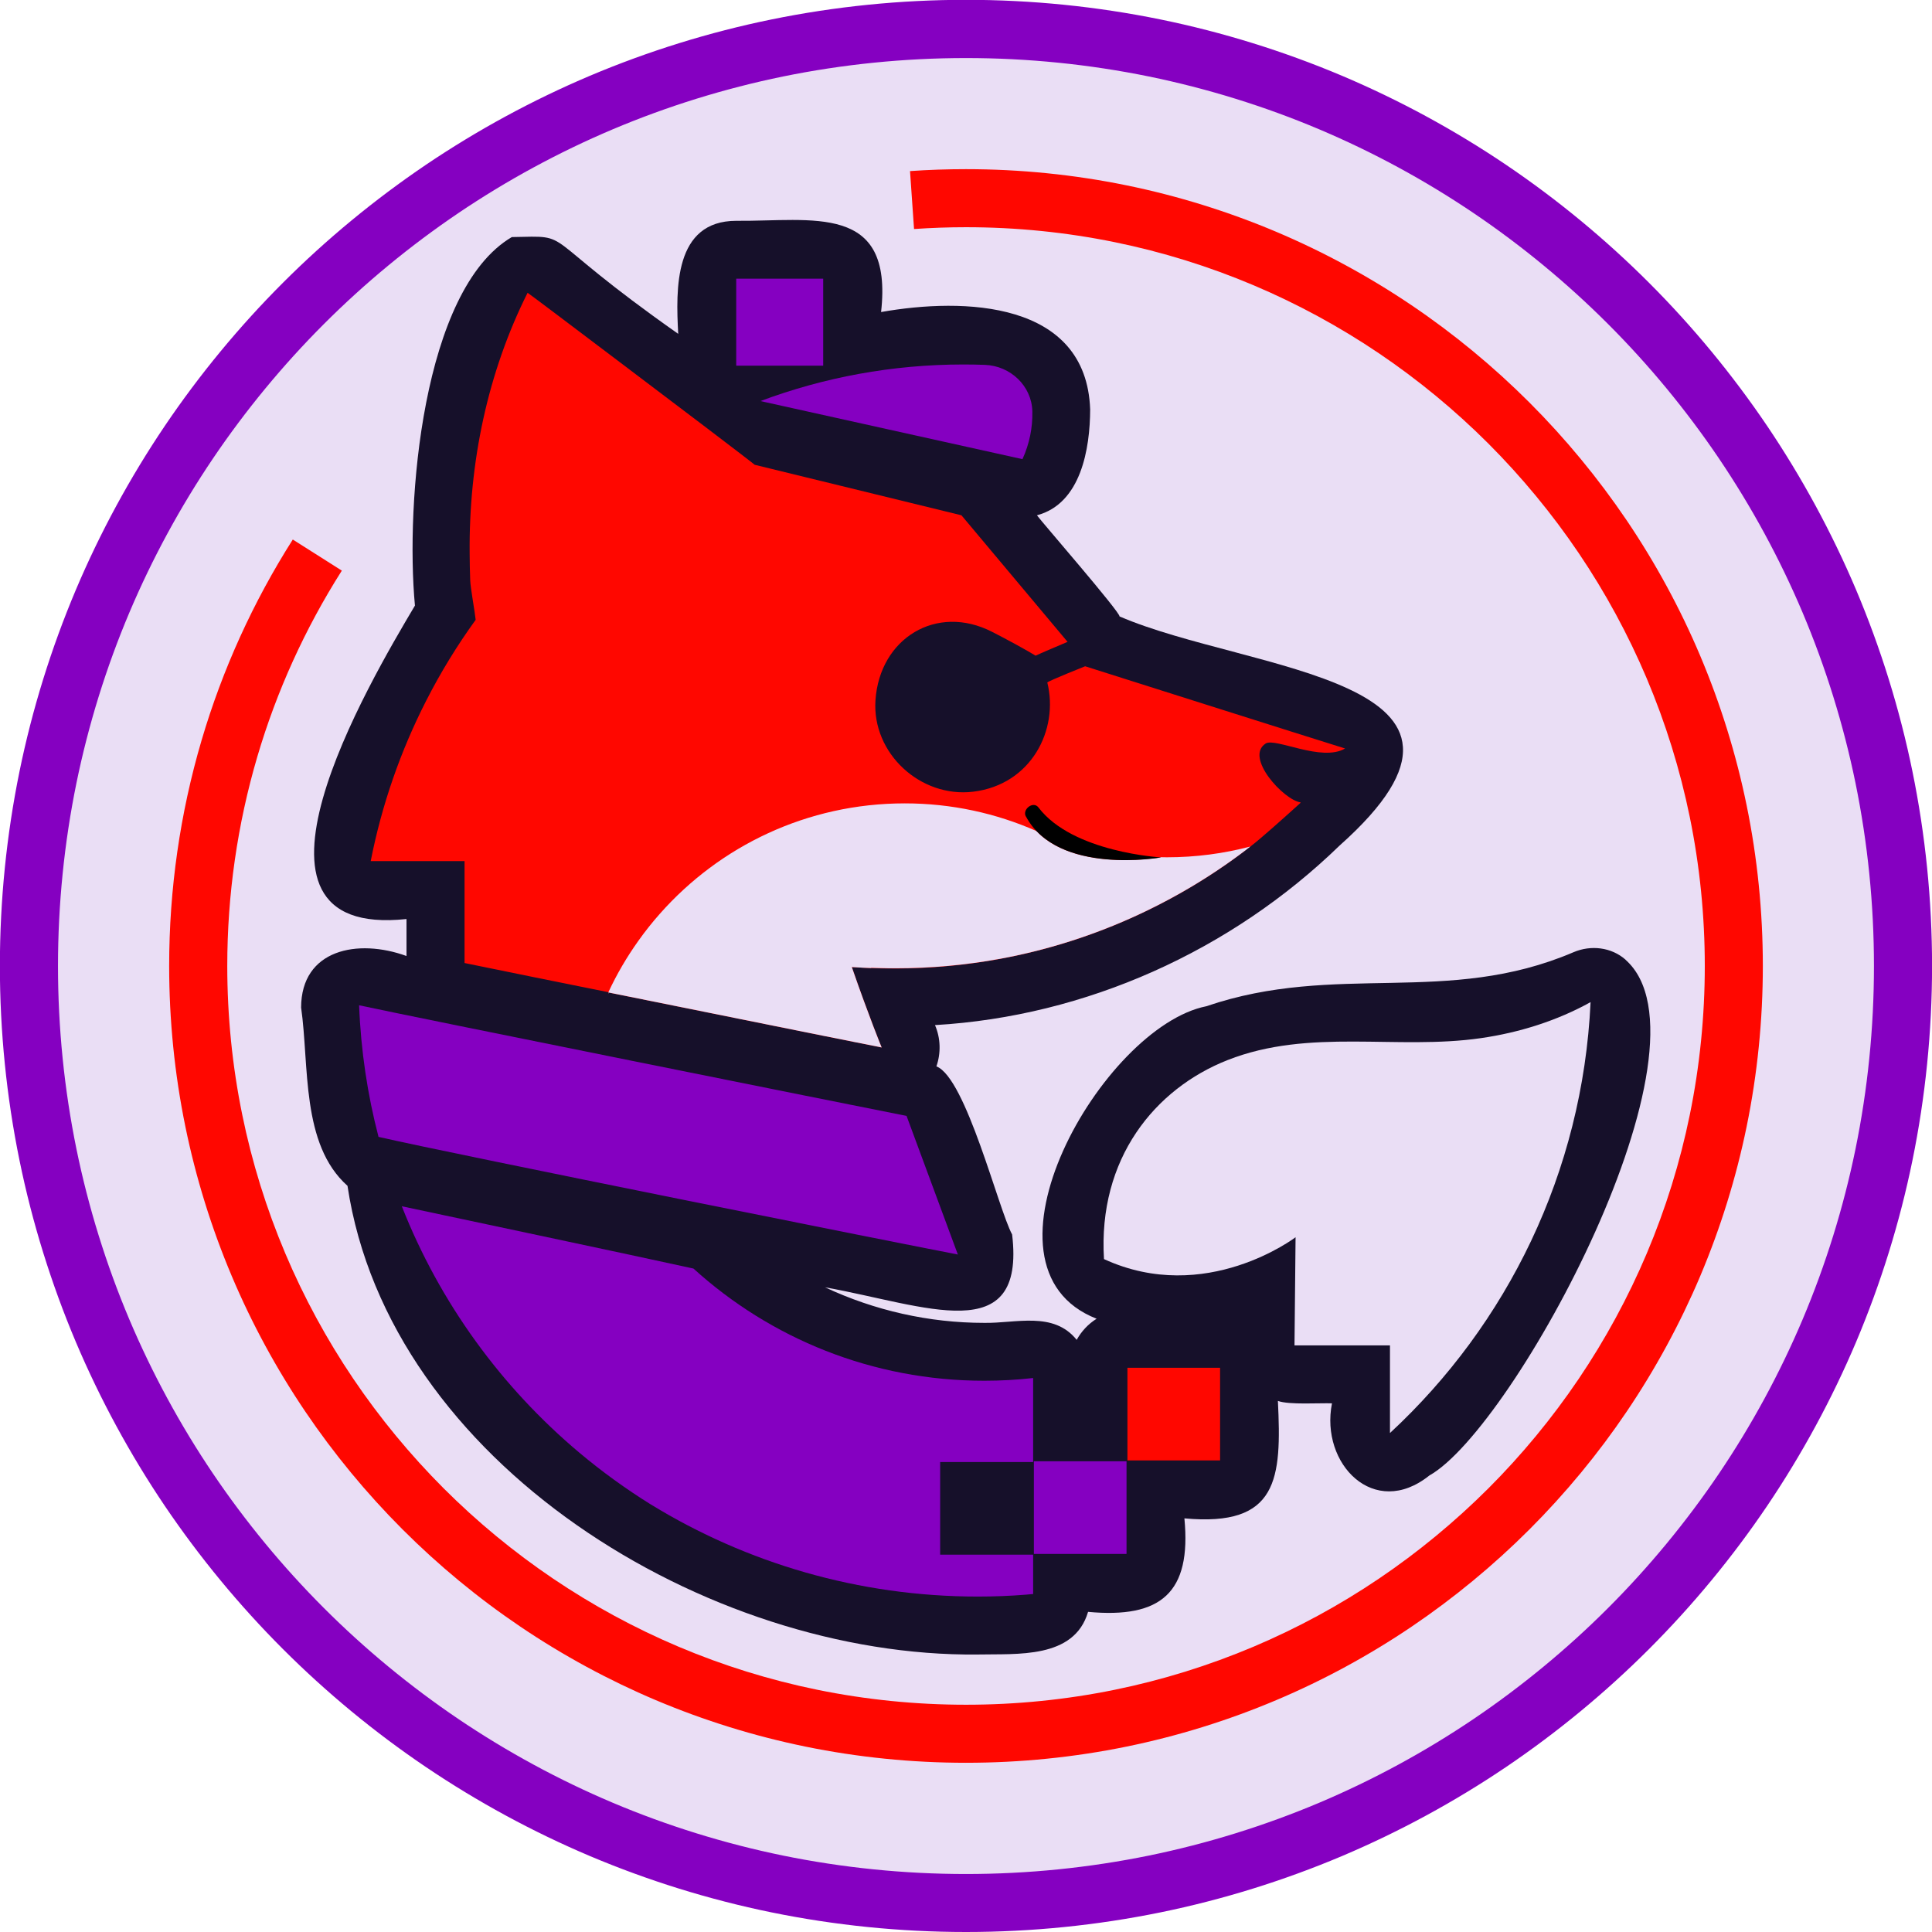
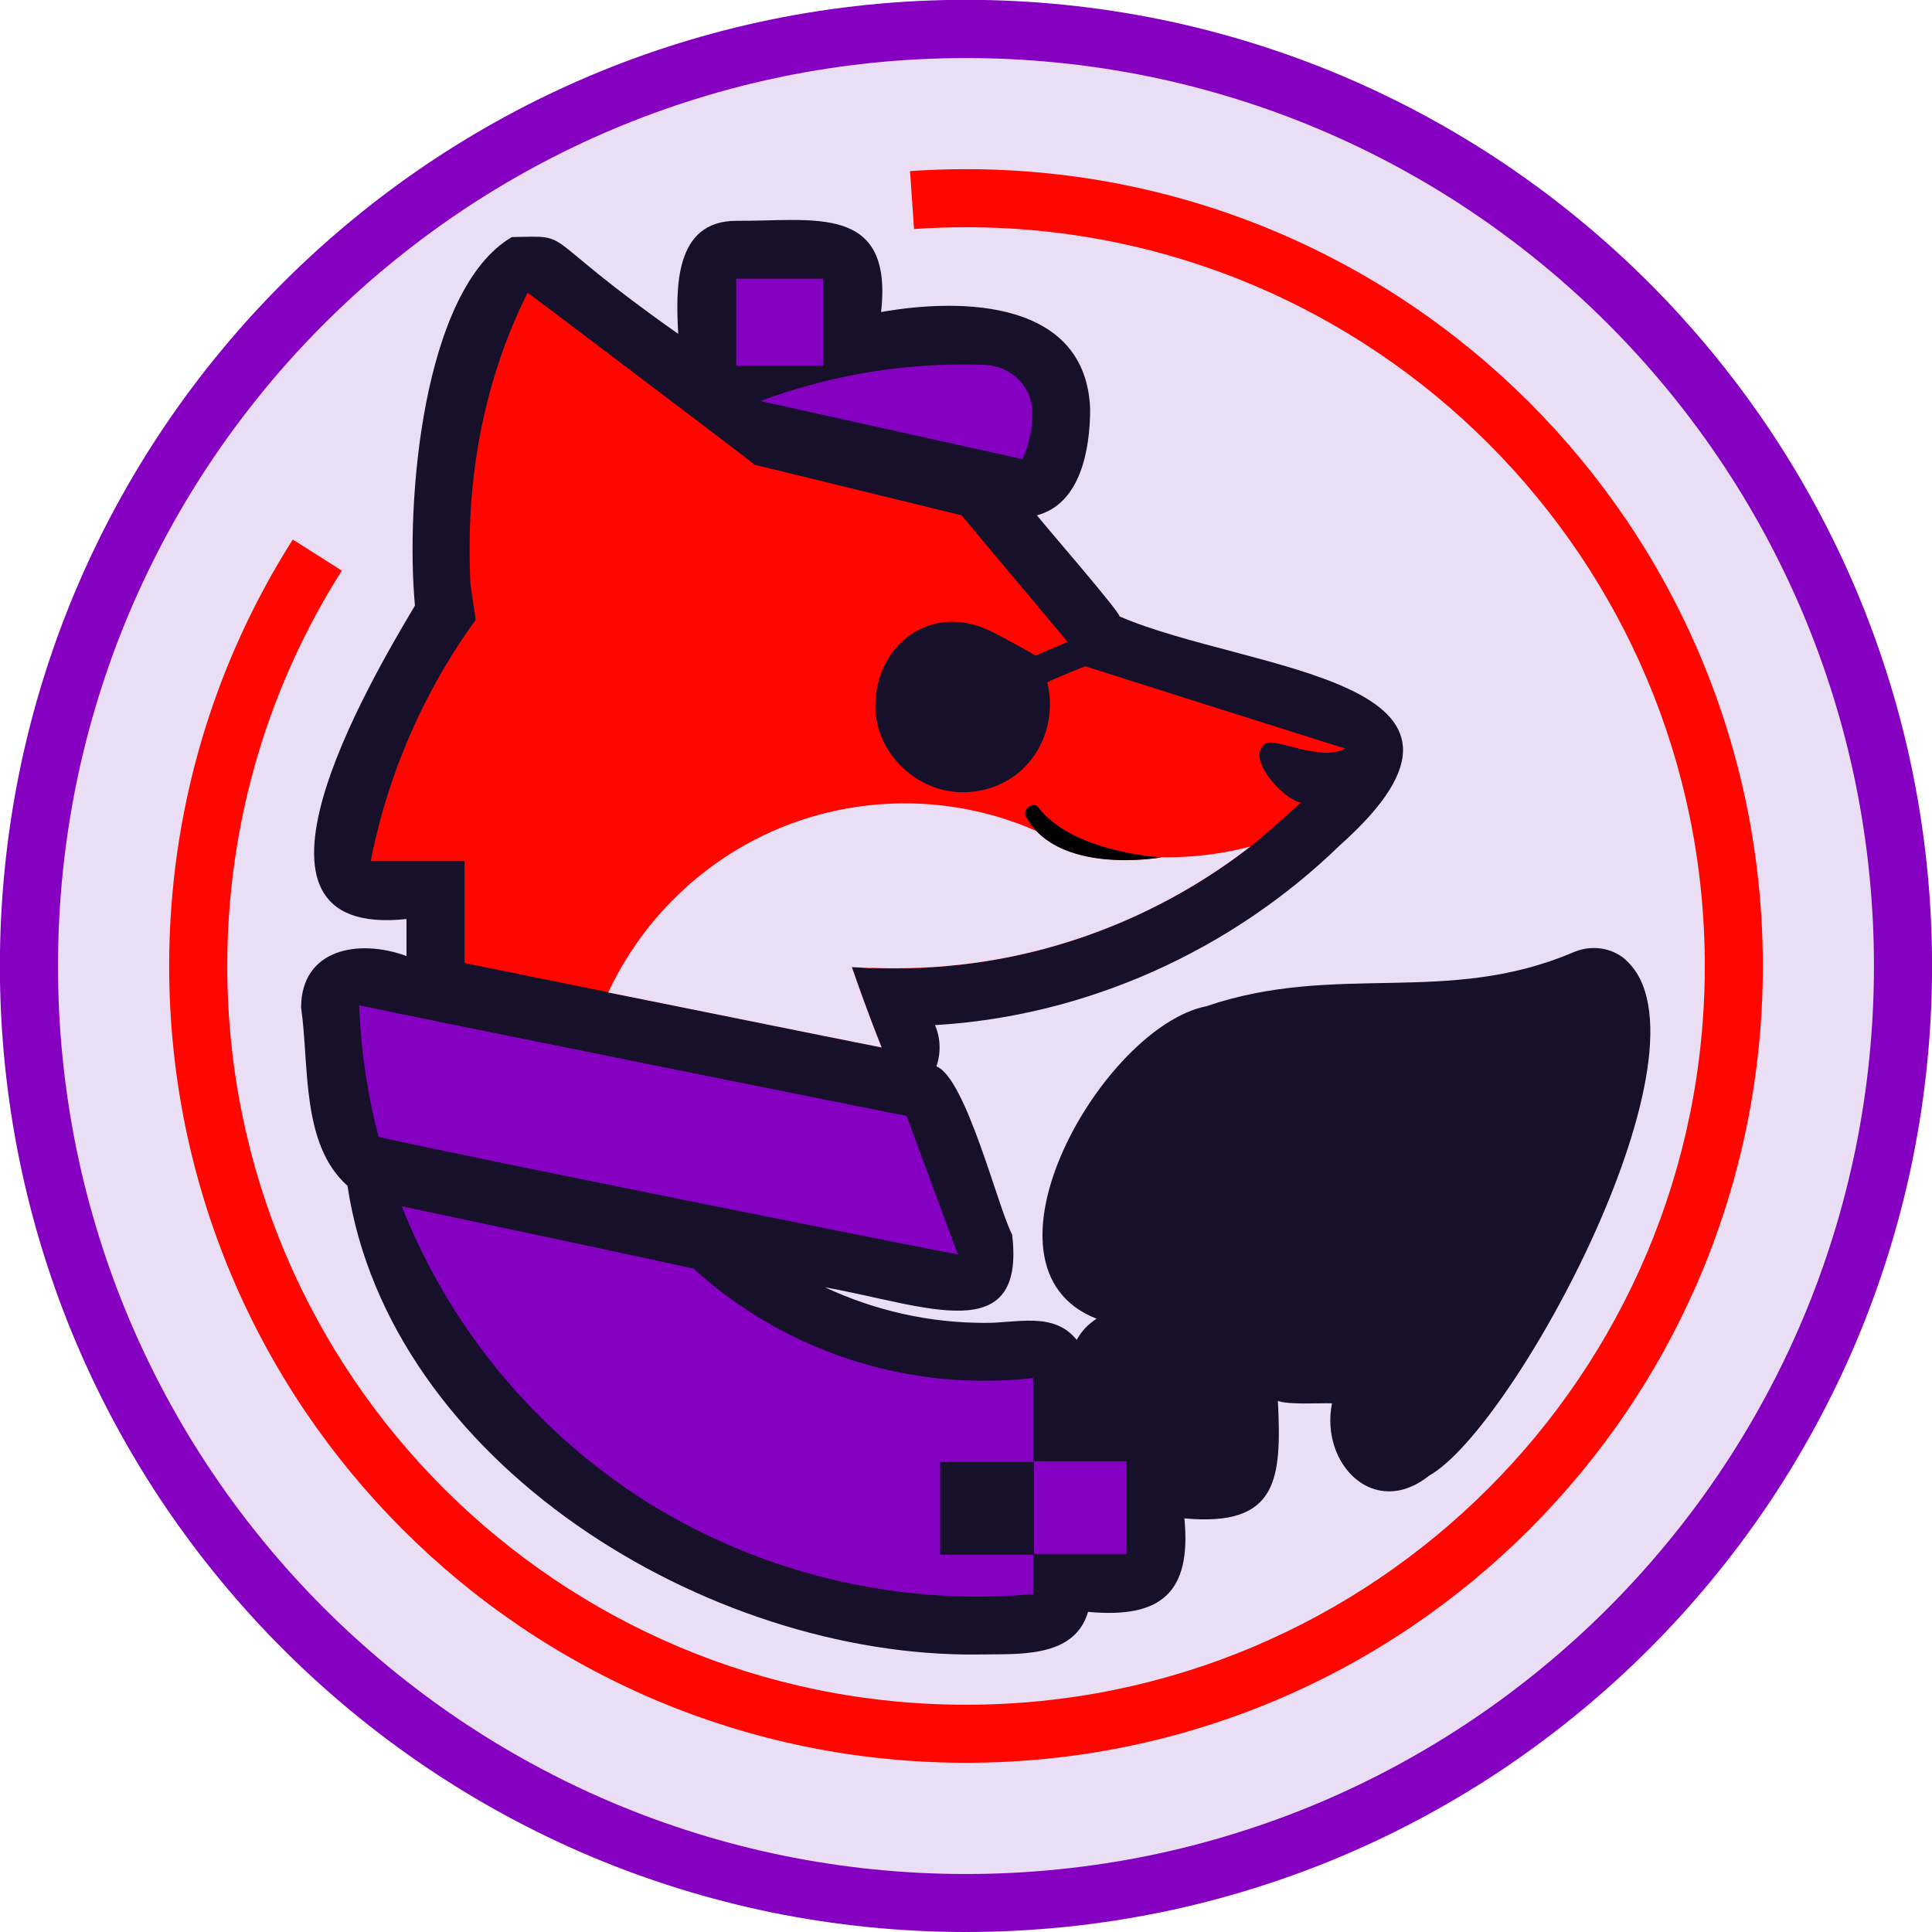
<svg xmlns="http://www.w3.org/2000/svg" id="Layer_2" data-name="Layer 2" viewBox="0 0 341.15 341.15">
  <defs>
    <style>
      .cls-1 {
        fill: #16102a;
      }

      .cls-2 {
        fill: #8500c1;
      }

      .cls-3 {
        fill: #eadef5;
      }

      .cls-4 {
        fill: #ff0700;
      }
    </style>
  </defs>
  <g id="Layer_1-2" data-name="Layer 1">
    <g>
      <circle class="cls-3" cx="170.57" cy="170.57" r="169.18" />
      <g>
        <path class="cls-1" d="M287.05,169.47c-2.51-2.22-6.13-2.64-9.2-1.33-22.34,9.56-41.84,1.7-64.83,9.54-18.33,3.63-42.68,46.07-19.38,55.18-1.47.92-2.68,2.21-3.52,3.73-4.1-5.11-10.74-2.9-16.33-3-9.74,0-19.36-2.18-28.11-6.28,17.76,3.18,35.45,10.91,33.04-9.33-2.41-4.4-8.14-27.67-13.37-29.68.82-2.37.75-4.97-.25-7.29,26.63-1.55,52.26-13.09,71.43-31.69,33.28-29.64-15.92-30.59-38.84-40.47.11-.76-13.84-16.81-14.59-17.86,7.79-2.06,9.38-11.78,9.4-18.71-.69-19.18-22.33-19.77-36.92-17.18,2.18-19.33-12.15-15.99-25.59-16.11-10.98.02-10.66,12.03-10.23,19.96-25.65-18.03-17.96-17.3-29.38-17.09-15.83,9.31-18.8,46.99-17.11,65.07-7.98,13.44-34.88,58.93-1.49,55.35v6.53c-8.6-3.13-18.58-1.18-18.61,9.09,1.47,10.27-.06,24.13,8.19,31.49,7.35,48.91,63.54,83.27,111.27,82.76,6.94-.15,17.05.82,19.5-7.53,12.87,1.2,18.28-3.36,17.01-16.51,16.59,1.54,17.18-6.99,16.51-20.74,1.94.73,7.47.34,9.55.43-2.12,10.7,7.46,20.53,17.18,12.75,15.03-8.4,51.59-76.09,34.65-91.08Z" />
        <g>
          <path class="cls-4" d="M237.53,132.16c-4.13,2.46-12.35-1.96-14.04-.87-3.77,2.42,3.17,9.95,6.14,10.39.02,0,.02.05.03.07-.26.24-.59.53-.95.86-2.2,1.99-5.97,5.35-7.65,6.66-17.36,13.61-41.93,23.53-70.65,21.49,3.06,8.8,5.27,14.2,5.27,14.2-8.32-1.64-28.26-5.69-44.77-9.01-1.16-.23-2.3-.46-3.42-.69v.13l-.07-.02c.02-.05.05-.1.08-.15-9.05-1.82-17.84-3.6-25.47-5.17v-18h-16.57c1.96-9.99,5.29-19.48,9.78-28.29,2.55-5.01,5.48-9.79,8.75-14.31v.03s.01-.03,0-.04c-.14-1.45-.9-5.52-.96-6.93-.06-1.56-.09-3.13-.1-4.71-.16-16.17,3.18-32.01,10.23-46.1.81.51,30.97,23.38,31.31,23.63,5.12,3.89,8.76,6.68,8.79,6.74l36.51,8.92h0s18.74,22.35,18.74,22.35c0,0-5.38,2.27-5.64,2.44-1.69-1.03-5.13-2.91-7.69-4.21-9.81-5.02-19.85,1.14-20.59,12.07-.64,9.37,7.94,17.28,17.25,16.16,10.3-1.25,15.16-10.99,13.09-19.29.43-.37,6.68-2.86,6.68-2.86,0,0,41.41,13.14,45.91,14.52Z" />
          <path class="cls-3" d="M107.41,175.37l.08.02v-.13c1.12.23,2.26.46,3.42.69,6.39,1.28,13.29,2.68,19.83,4,10.37,2.09,19.84,4.01,24.94,5.01,0,0-2.22-5.4-5.27-14.2.15.01.31.02.46.03.01,0,.03,0,.04,0,.98.07,1.95.12,2.92.15,0-.02,0-.03,0-.04.61.03,1.88.05,2.88.07.06,0,.13,0,.18.01.4,0,.79,0,1.19,0,6.31,0,12.49-.57,18.49-1.67.3-.06.6-.11.9-.17,9.04-1.75,17.44-4.65,25.06-8.34,4.96-2.4,9.59-5.12,13.85-8.08.29-.2.58-.41.87-.61.26-.19.52-.37.78-.56.26-.19.51-.38.77-.56.67-.49,1.33-1,1.98-1.51-4.7,1.24-9.64,1.9-14.73,1.9-.43,0-.85,0-1.28-.02.17.01.27.02.27.02,0,0-7.3,1.31-14.1-.38-2.94-.73-5.79-2.03-7.91-4.25-7.12-3.14-14.99-4.89-23.27-4.89-17.21,0-32.66,7.53-43.23,19.48-1.35,1.52-2.62,3.12-3.8,4.78-2.03,2.84-3.81,5.88-5.3,9.08.02,0,.05,0,.07.01-.03.05-.05.1-.08.15Z" />
          <path d="M181.15,144.16c5.63,10.52,23.88,7.24,23.88,7.24,0,0-15.62-.85-21.66-8.82-.92-1.21-2.9.33-2.23,1.59Z" />
          <path class="cls-2" d="M169.13,221.52c-9.26-1.77-88.26-17.55-102.29-20.77-1.95-7.47-3.12-15.24-3.43-23.24,10.06,2.18,86.39,17.5,96.67,19.54l9.06,24.48Z" />
          <path class="cls-2" d="M182.43,258.16v-14.83c-2.84.32-5.72.48-8.64.48-19.76,0-37.78-7.5-51.34-19.81-9.49-2.1-46.69-9.97-51.5-11,6.7,17.02,17.58,31.95,31.36,43.52,3.97,3.33,8.18,6.38,12.6,9.13.02.01.05.03.07.04,16.83,10.3,36.64,16.23,57.67,16.23,2.88,0,5.74-.11,8.57-.34.1,0,.21-.02.31-.03.3-.02.6-.05.9-.08v-6.95h-16.42v-16.36h16.42Z" />
-           <rect class="cls-4" x="199.08" y="241.52" width="16.36" height="16.36" />
          <rect class="cls-2" x="182.56" y="258.03" width="16.36" height="16.36" />
-           <path class="cls-3" d="M280.86,176.97c-1.4,30.03-14.76,56.94-35.42,76.07v-15.47h-16.86l.19-19.1s-15.88,12.11-33.83,3.86c-1.09-17.74,8.98-30.08,21.82-35.14,14.5-5.71,29.88-1.72,44.76-3.88,6.72-.97,13.39-3.05,19.33-6.35Z" />
          <rect class="cls-2" x="130" y="49.21" width="15.36" height="15.36" />
          <path class="cls-2" d="M180.56,81.08l-46.28-10.26c11.15-4.17,23.22-6.46,35.82-6.46,1.28,0,2.56.02,3.83.07,4.48.17,8.23,3.69,8.36,8.17,0,.03,0,.06,0,.09.06,2.78-.49,5.64-1.74,8.38Z" />
        </g>
      </g>
      <path class="cls-4" d="M170.57,311.27c-9.54,0-19.08-.96-28.35-2.86-9.04-1.85-17.92-4.61-26.42-8.2-8.34-3.53-16.38-7.89-23.9-12.97-7.45-5.03-14.45-10.81-20.82-17.18-6.37-6.37-12.14-13.37-17.18-20.82-5.08-7.52-9.45-15.56-12.97-23.9-3.59-8.49-6.35-17.38-8.2-26.42-1.9-9.27-2.86-18.81-2.86-28.35,0-13.56,1.93-26.98,5.73-39.87,3.68-12.49,9.1-24.41,16.1-35.43l8.66,5.49c-6.49,10.22-11.51,21.27-14.92,32.84-3.52,11.95-5.31,24.39-5.31,36.97,0,8.85.89,17.7,2.65,26.29,1.71,8.37,4.27,16.61,7.6,24.48,3.27,7.73,7.31,15.18,12.03,22.16,4.67,6.91,10.03,13.4,15.93,19.31,5.9,5.9,12.4,11.26,19.31,15.93,6.97,4.71,14.43,8.76,22.16,12.03,7.87,3.33,16.11,5.89,24.48,7.6,8.59,1.76,17.44,2.65,26.29,2.65s17.7-.89,26.29-2.65c8.37-1.71,16.61-4.27,24.48-7.6,7.73-3.27,15.18-7.31,22.16-12.03,6.91-4.67,13.4-10.03,19.31-15.93,5.9-5.9,11.26-12.4,15.93-19.31,4.71-6.97,8.76-14.43,12.03-22.16,3.33-7.87,5.89-16.11,7.6-24.48,1.76-8.59,2.65-17.44,2.65-26.29s-.89-17.7-2.65-26.29c-1.71-8.37-4.27-16.61-7.6-24.48-3.27-7.73-7.31-15.18-12.03-22.16-4.67-6.91-10.03-13.4-15.93-19.31-5.9-5.9-12.4-11.26-19.31-15.93-6.97-4.71-14.43-8.76-22.16-12.03-7.87-3.33-16.11-5.89-24.48-7.6-8.59-1.76-17.44-2.65-26.29-2.65-3.06,0-6.14.11-9.18.32l-.71-10.23c3.27-.23,6.6-.34,9.89-.34,9.54,0,19.08.96,28.35,2.86,9.04,1.85,17.92,4.61,26.42,8.2,8.34,3.53,16.38,7.89,23.9,12.97,7.45,5.03,14.45,10.81,20.82,17.18,6.37,6.37,12.14,13.37,17.18,20.82,5.08,7.52,9.45,15.56,12.97,23.9,3.59,8.49,6.35,17.38,8.2,26.42,1.9,9.27,2.86,18.81,2.86,28.35s-.96,19.08-2.86,28.35c-1.85,9.04-4.61,17.92-8.2,26.42-3.53,8.34-7.89,16.38-12.97,23.9-5.03,7.45-10.81,14.45-17.18,20.82-6.37,6.37-13.37,12.14-20.82,17.18-7.52,5.08-15.56,9.45-23.9,12.97-8.49,3.59-17.38,6.35-26.42,8.2-9.27,1.9-18.81,2.86-28.35,2.86Z" />
      <path class="cls-2" d="M170.57,341.15c-11.57,0-23.13-1.17-34.37-3.47-10.95-2.24-21.73-5.59-32.03-9.94-10.11-4.28-19.86-9.57-28.98-15.73-9.03-6.1-17.52-13.11-25.24-20.83-7.72-7.72-14.72-16.21-20.83-25.24-6.16-9.12-11.45-18.87-15.73-28.98-4.35-10.3-7.7-21.07-9.94-32.03-2.3-11.24-3.47-22.8-3.47-34.37s1.17-23.13,3.47-34.37c2.24-10.95,5.59-21.73,9.94-32.03,4.28-10.11,9.57-19.86,15.73-28.98,6.1-9.03,13.11-17.52,20.83-25.24,7.72-7.72,16.21-14.72,25.24-20.83,9.12-6.16,18.87-11.45,28.98-15.73,10.3-4.35,21.07-7.7,32.03-9.94,11.24-2.3,22.8-3.47,34.37-3.47s23.13,1.17,34.37,3.47c10.95,2.24,21.73,5.59,32.03,9.94,10.11,4.28,19.86,9.57,28.98,15.73,9.03,6.1,17.52,13.11,25.24,20.83,7.72,7.72,14.72,16.21,20.83,25.24,6.16,9.12,11.45,18.87,15.73,28.98,4.35,10.3,7.7,21.07,9.94,32.03,2.3,11.24,3.47,22.8,3.47,34.37s-1.17,23.13-3.47,34.37c-2.24,10.95-5.59,21.73-9.94,32.03-4.28,10.11-9.57,19.86-15.73,28.98-6.1,9.03-13.11,17.52-20.83,25.24-7.72,7.72-16.21,14.72-25.24,20.83-9.12,6.16-18.87,11.45-28.98,15.73-10.3,4.35-21.07,7.7-32.03,9.94-11.24,2.3-22.8,3.47-34.37,3.47ZM170.57,10.25c-10.88,0-21.75,1.1-32.32,3.26-10.29,2.11-20.41,5.25-30.09,9.34-9.5,4.02-18.66,8.99-27.23,14.78-8.49,5.74-16.47,12.32-23.73,19.58-7.26,7.26-13.84,15.24-19.58,23.73-5.79,8.57-10.76,17.73-14.78,27.23-4.09,9.67-7.23,19.8-9.34,30.09-2.16,10.56-3.26,21.43-3.26,32.32s1.1,21.75,3.26,32.32c2.11,10.29,5.25,20.41,9.34,30.09,4.02,9.5,8.99,18.66,14.78,27.23,5.74,8.49,12.32,16.47,19.58,23.73,7.26,7.26,15.24,13.84,23.73,19.58,8.57,5.79,17.73,10.76,27.23,14.78,9.67,4.09,19.8,7.23,30.09,9.34,10.56,2.16,21.43,3.26,32.32,3.26s21.75-1.1,32.32-3.26c10.29-2.11,20.41-5.25,30.09-9.34,9.5-4.02,18.66-8.99,27.23-14.78,8.49-5.74,16.47-12.32,23.73-19.58,7.26-7.26,13.84-15.24,19.58-23.73,5.79-8.57,10.76-17.73,14.78-27.23,4.09-9.67,7.23-19.8,9.34-30.09,2.16-10.56,3.26-21.43,3.26-32.32s-1.1-21.75-3.26-32.32c-2.11-10.29-5.25-20.41-9.34-30.09-4.02-9.5-8.99-18.66-14.78-27.23-5.74-8.49-12.32-16.47-19.58-23.73-7.26-7.26-15.24-13.84-23.73-19.58-8.57-5.79-17.73-10.76-27.23-14.78-9.67-4.09-19.8-7.23-30.09-9.34-10.56-2.16-21.43-3.26-32.32-3.26Z" />
    </g>
  </g>
</svg>